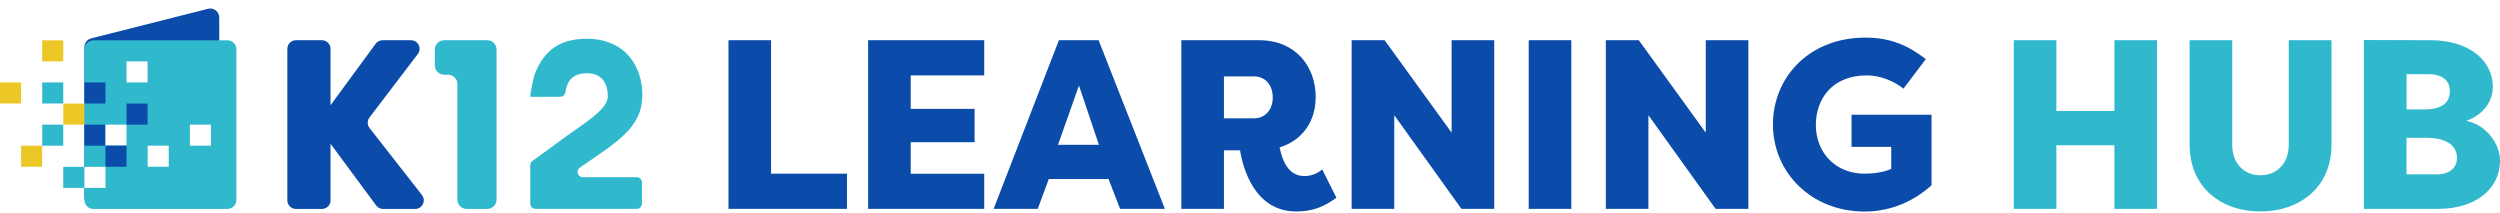
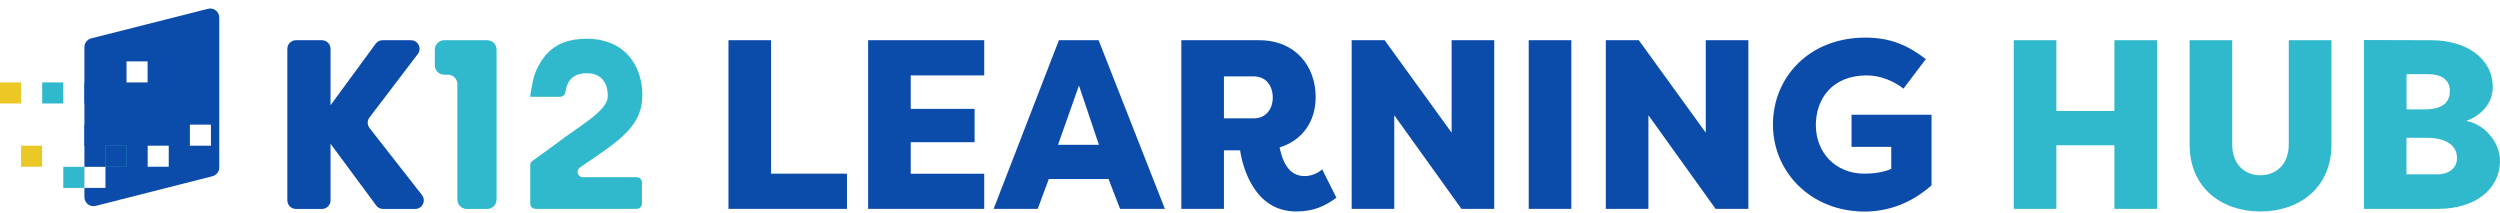
<svg xmlns="http://www.w3.org/2000/svg" width="294" height="25" viewBox="0 0 294 25" fill="none">
  <rect width="294" height="25" fill="white" />
  <path fill-rule="evenodd" clip-rule="evenodd" d="M48.823 24.573H45.05C44.732 24.573 44.425 24.42 44.237 24.16L38.849 16.874H38.872V23.559C38.872 24.125 38.413 24.573 37.858 24.573H34.805C34.239 24.573 33.791 24.113 33.791 23.559V5.744C33.791 5.178 34.239 4.73 34.805 4.73H37.858C38.424 4.73 38.872 5.19 38.872 5.744V12.358H38.884L44.178 5.143C44.367 4.883 44.673 4.73 44.991 4.73H48.328C49.165 4.73 49.648 5.685 49.13 6.357L43.447 13.82C43.164 14.186 43.176 14.693 43.459 15.058L49.613 22.922C50.144 23.594 49.672 24.573 48.823 24.573Z" fill="#0B4BAA" />
  <path fill-rule="evenodd" clip-rule="evenodd" d="M51.134 7.678V5.838C51.134 5.225 51.629 4.73 52.242 4.73H57.288C57.901 4.73 58.397 5.225 58.397 5.838V23.465C58.397 24.078 57.901 24.573 57.288 24.573H54.895C54.282 24.573 53.787 24.078 53.787 23.465V9.894C53.787 9.281 53.291 8.786 52.678 8.786H52.23C51.629 8.786 51.134 8.291 51.134 7.678Z" fill="#30B8CD" />
  <path fill-rule="evenodd" clip-rule="evenodd" d="M75.493 21.448V23.948C75.493 24.29 75.221 24.561 74.879 24.561H62.971C62.63 24.561 62.358 24.29 62.358 23.948V19.421C62.358 19.22 62.453 19.031 62.618 18.925L65.329 16.956C67.935 14.928 71.425 13.089 71.472 11.38C71.519 9.741 70.682 8.609 69.055 8.609C67.275 8.609 66.674 9.588 66.485 10.861C66.438 11.156 66.178 11.38 65.872 11.38H62.37C62.276 11.38 62.747 9.139 62.818 8.915C63.101 8.067 63.537 7.265 64.103 6.569C65.353 5.048 67.11 4.553 69.031 4.553C70.765 4.553 72.521 5.084 73.748 6.357C75.269 7.925 75.835 10.425 75.398 12.535C74.95 14.716 73.146 16.202 71.448 17.452C70.906 17.852 69.397 18.878 68.194 19.703C67.687 20.045 67.935 20.835 68.536 20.835H74.868C75.21 20.835 75.493 21.107 75.493 21.448Z" fill="#30B8CD" />
  <path fill-rule="evenodd" clip-rule="evenodd" d="M11.271 24.207L25.007 20.718C25.467 20.588 25.785 20.175 25.785 19.692V2.065C25.785 1.358 25.113 0.851 24.441 1.04L10.705 4.518C10.245 4.647 9.927 5.06 9.927 5.544V23.182C9.927 23.877 10.599 24.396 11.271 24.207Z" fill="#0B4BAA" />
-   <path fill-rule="evenodd" clip-rule="evenodd" d="M10.988 24.573H26.74C27.329 24.573 27.801 24.101 27.801 23.512V5.803C27.801 5.213 27.329 4.742 26.74 4.742H10.988C10.399 4.742 9.927 5.213 9.927 5.803V23.512C9.927 24.101 10.399 24.573 10.988 24.573Z" fill="#30B8CD" />
-   <path fill-rule="evenodd" clip-rule="evenodd" d="M4.964 7.218H7.44V4.742H4.964V7.218Z" fill="#ECC827" />
  <path fill-rule="evenodd" clip-rule="evenodd" d="M14.879 9.694H17.355V7.218H14.879V9.694Z" fill="white" />
  <path fill-rule="evenodd" clip-rule="evenodd" d="M0 12.17H2.476V9.694H0V12.17Z" fill="#ECC827" />
  <path fill-rule="evenodd" clip-rule="evenodd" d="M4.964 12.17H7.44V9.694H4.964V12.17Z" fill="#30B8CD" />
  <path fill-rule="evenodd" clip-rule="evenodd" d="M9.927 12.17H12.403V9.694H9.927V12.17Z" fill="#0B4BAA" />
-   <path fill-rule="evenodd" clip-rule="evenodd" d="M7.44 14.657H9.916V12.181H7.44V14.657Z" fill="#ECC827" />
  <path fill-rule="evenodd" clip-rule="evenodd" d="M14.879 14.657H17.355V12.181H14.879V14.657Z" fill="#0B4BAA" />
-   <path fill-rule="evenodd" clip-rule="evenodd" d="M4.964 17.133H7.44V14.657H4.964V17.133Z" fill="#30B8CD" />
  <path fill-rule="evenodd" clip-rule="evenodd" d="M9.927 17.133H12.403V14.657H9.927V17.133Z" fill="#0B4BAA" />
-   <path fill-rule="evenodd" clip-rule="evenodd" d="M12.403 17.133H14.879V14.657H12.403V17.133Z" fill="white" />
  <path fill-rule="evenodd" clip-rule="evenodd" d="M22.331 17.133H24.806V14.657H22.331V17.133Z" fill="white" />
  <path fill-rule="evenodd" clip-rule="evenodd" d="M2.476 19.609H4.952V17.133H2.476V19.609Z" fill="#ECC827" />
  <path fill-rule="evenodd" clip-rule="evenodd" d="M12.403 19.609H14.879V17.133H12.403V19.609Z" fill="#2EB7CC" />
  <path fill-rule="evenodd" clip-rule="evenodd" d="M12.403 19.609H14.879V17.133H12.403V19.609Z" fill="#0B4BAA" />
  <path fill-rule="evenodd" clip-rule="evenodd" d="M17.367 19.609H19.843V17.133H17.367V19.609Z" fill="white" />
  <path fill-rule="evenodd" clip-rule="evenodd" d="M7.44 22.097H9.916V19.621H7.44V22.097Z" fill="#30B8CD" />
  <path fill-rule="evenodd" clip-rule="evenodd" d="M9.927 22.097H12.403V19.621H9.927V22.097Z" fill="white" />
  <path d="M90.678 20.423H99.603V24.561H85.668V4.73H90.678V20.423ZM115.744 24.561H102.091V4.73H115.744V8.868H107.102V12.806H114.612V16.721H107.102V20.434H115.744V24.561ZM122.04 24.561H116.852L124.528 4.73H129.197L136.99 24.561H131.72L130.364 21.048H123.337L122.04 24.561ZM126.886 10.059L124.422 17.027H129.232L126.886 10.059ZM143.935 13.915H147.472C148.827 13.915 149.676 12.865 149.676 11.474C149.676 10.024 148.827 8.986 147.472 8.986H143.935V13.915ZM154.723 11.415C154.723 14.28 153.166 16.508 150.478 17.334C150.903 19.373 151.751 20.706 153.426 20.706C154.109 20.706 154.899 20.446 155.489 19.916L157.163 23.252C155.807 24.243 154.475 24.868 152.435 24.868C147.531 24.868 146.151 19.739 145.833 17.676H143.935V24.561H138.924V4.73H148.073C152.376 4.73 154.723 7.819 154.723 11.415ZM171.865 24.561L163.966 13.549V24.561H158.955V4.73H162.834L170.71 15.601V4.73H175.721V24.561H171.865ZM184.788 4.73V24.561H179.777V4.73H184.788ZM201.754 24.561L193.854 13.549V24.561H188.843V4.73H192.722L200.598 15.601V4.73H205.609V24.561H201.754ZM208.498 14.646C208.498 9.128 212.718 4.423 219.368 4.423C222.398 4.423 224.438 5.39 226.478 6.947L223.848 10.425C222.74 9.552 221.16 8.868 219.545 8.868C215.348 8.868 213.544 11.757 213.544 14.704C213.544 17.959 215.866 20.423 219.262 20.423C220.252 20.423 221.502 20.281 222.41 19.857V17.275H217.741V13.49H227.15V21.79C224.52 24.137 221.679 24.879 219.274 24.879C212.942 24.868 208.498 20.222 208.498 14.646Z" fill="#0B4BAA" />
  <path d="M253.666 24.561H248.655V17.086H241.828V24.561H236.818V4.73H241.828V13.054H248.655V4.73H253.666V24.561ZM269.17 4.73H274.181V16.992C274.181 22.12 270.361 24.868 265.821 24.868C261.282 24.868 257.498 22.12 257.498 16.992V4.73H262.508V16.992C262.508 19.397 264.041 20.611 265.821 20.611C267.602 20.611 269.158 19.397 269.158 16.992V4.73H269.17ZM293.151 10.26C293.151 11.816 292.161 13.431 290.038 14.221C292.42 14.669 294 16.968 294 18.866C294 22.297 291.052 24.561 286.725 24.561H278.001V4.706L285.9 4.73C290.027 4.73 293.151 6.852 293.151 10.26ZM285.299 16.202H283V20.505H286.596C288.069 20.505 288.942 19.715 288.942 18.584C288.954 17.452 288.164 16.202 285.299 16.202ZM283.011 12.865H285.134C287.515 12.865 288.105 11.816 288.105 10.684C288.105 9.352 287.032 8.727 285.641 8.727H283.011V12.865Z" fill="#30B8CD" />
</svg>